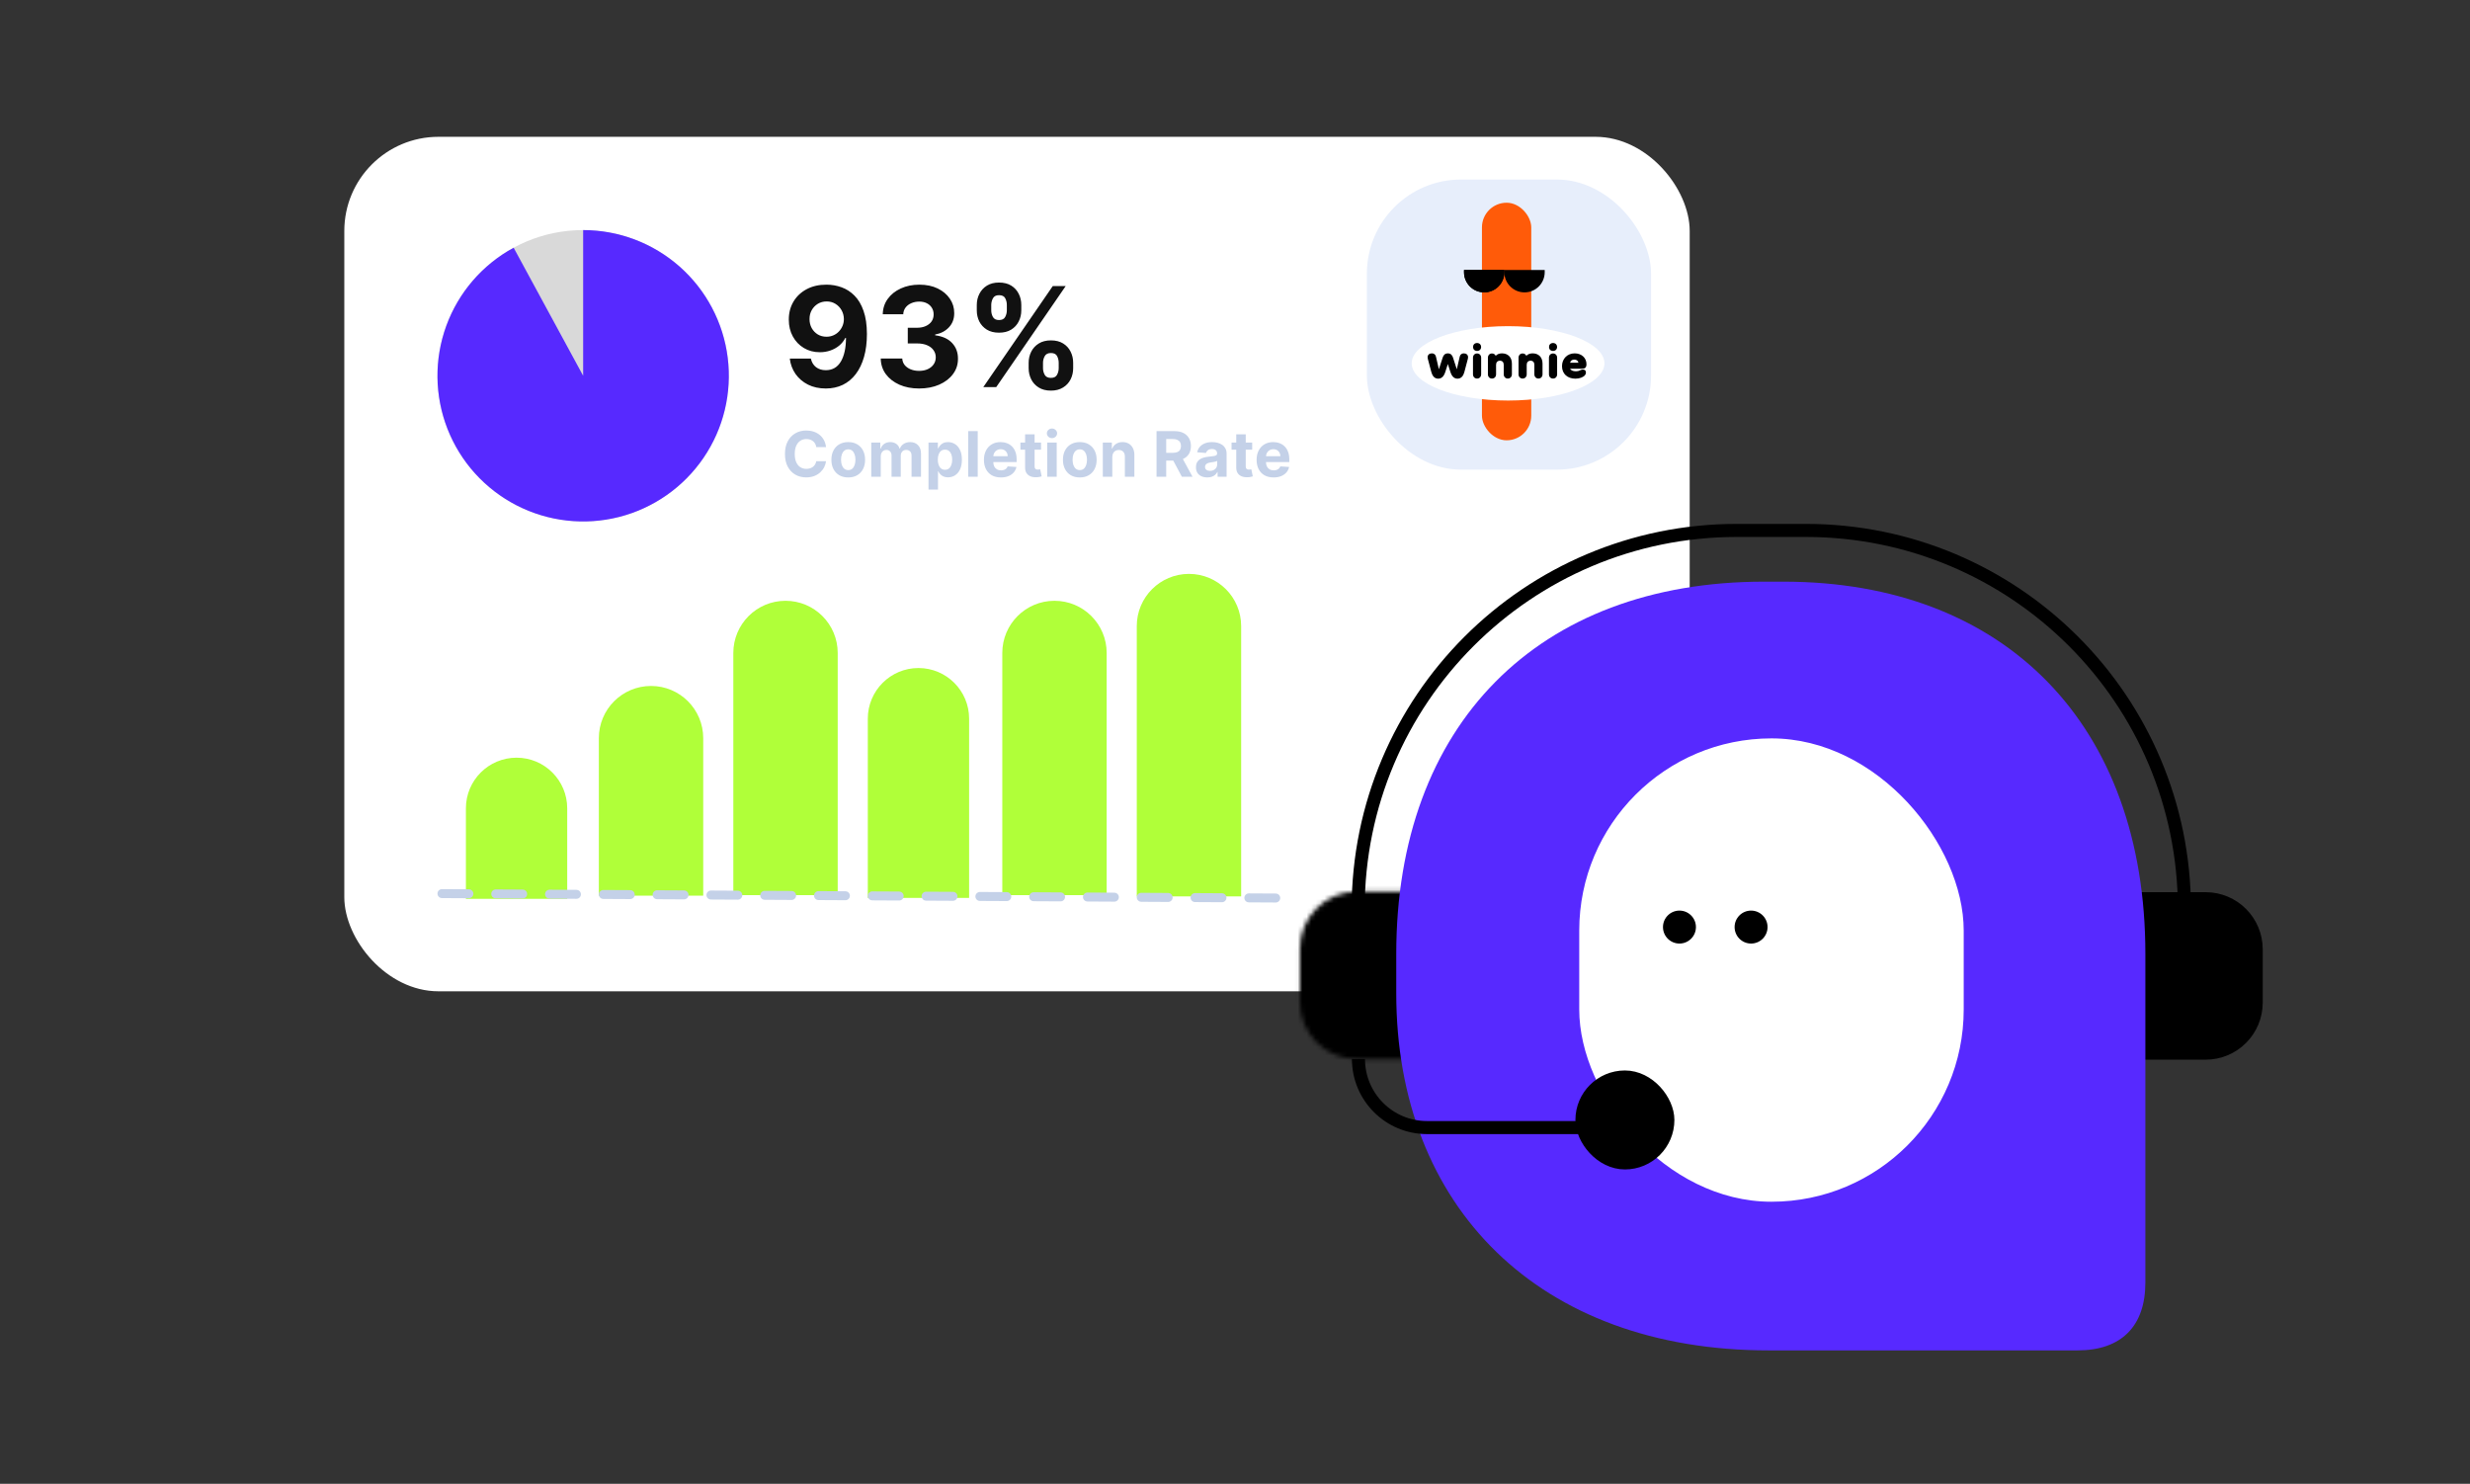
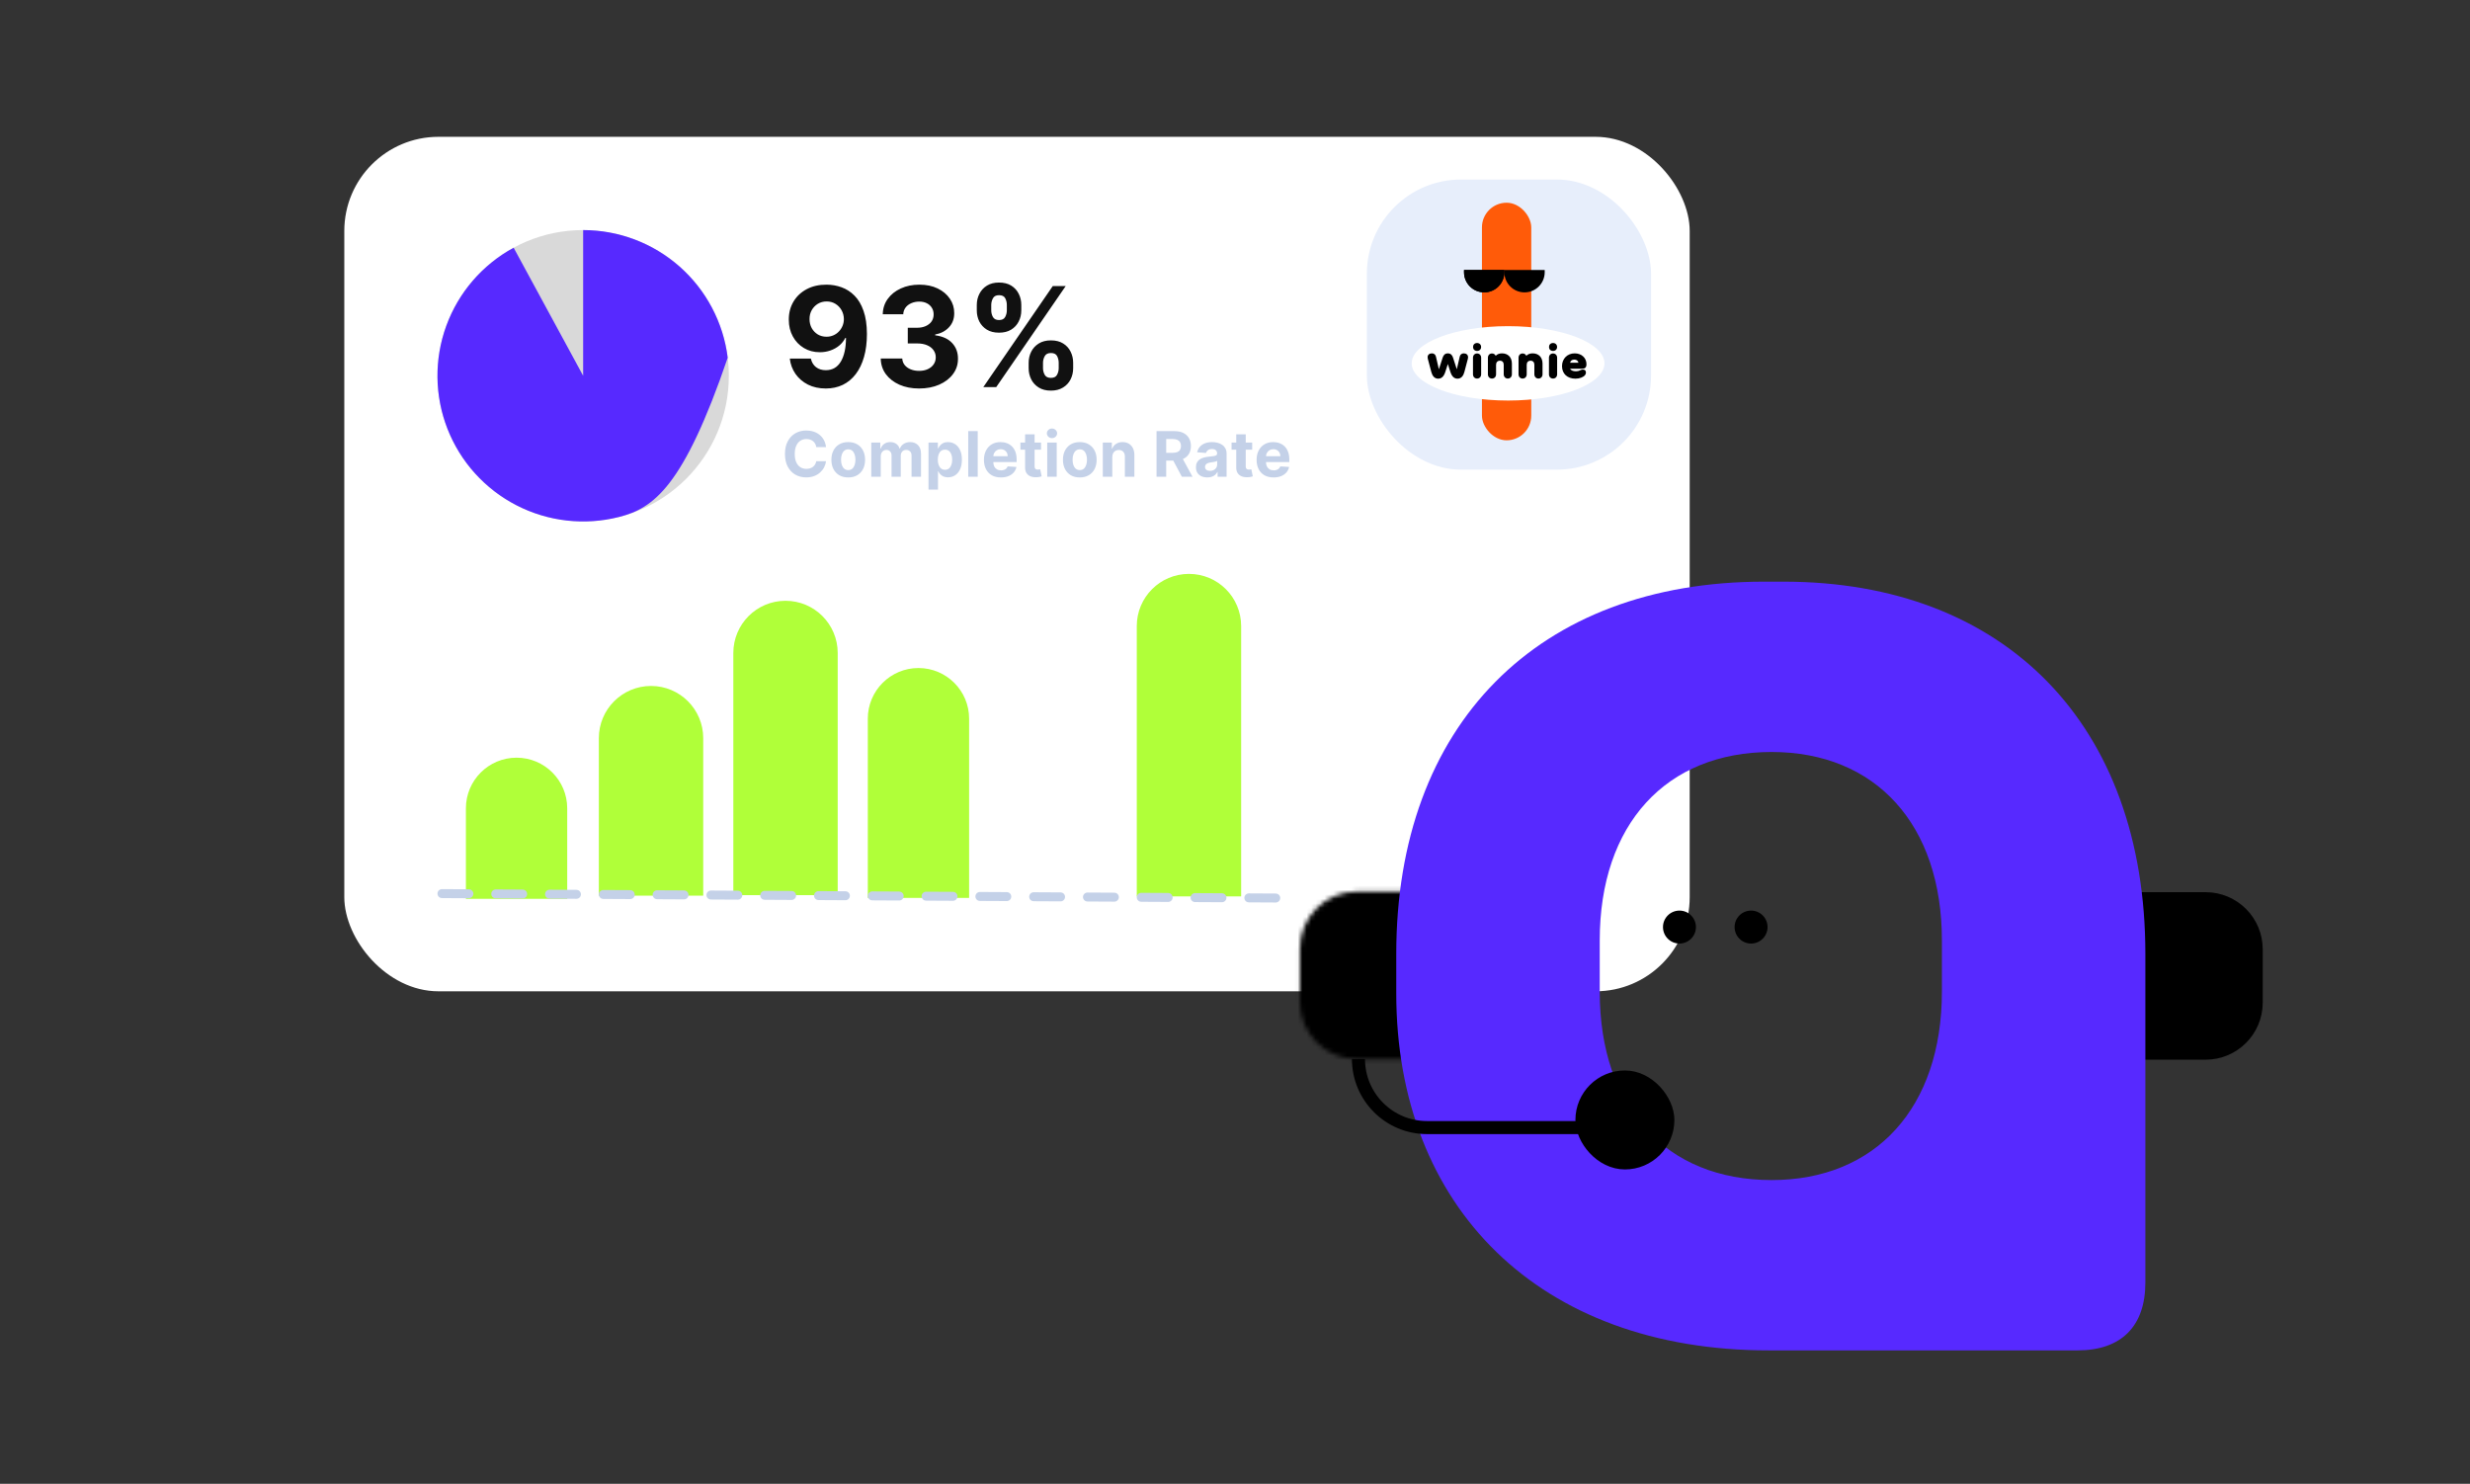
<svg xmlns="http://www.w3.org/2000/svg" width="551" height="331" viewBox="0 0 551 331" fill="none">
  <rect x="0" y="0" width="551" height="331" fill="#333333" stroke="none" />
  <rect x="76.807" y="30.519" width="300.125" height="190.613" rx="21" fill="white" />
  <rect x="304.916" y="40.05" width="63.398" height="64.713" rx="21" fill="#E7EEFB" />
  <path d="M492.024 234.688C498.12 234.688 503.064 229.746 503.064 223.649L503.064 211.76C503.064 205.663 498.121 200.721 492.024 200.721L479.286 200.721L479.286 234.688L492.024 234.688Z" fill="black" stroke="black" stroke-width="3.397" />
  <mask id="path-4-inside-1_351_10492" fill="white">
    <path d="M316.291 201.426C316.291 200.019 315.151 198.878 313.744 198.878H302.704C295.67 198.878 289.967 204.581 289.967 211.616V223.505C289.967 230.539 295.67 236.242 302.704 236.242H313.744C315.151 236.242 316.291 235.102 316.291 233.695V201.426Z" />
  </mask>
  <path d="M316.291 201.426C316.291 200.019 315.151 198.878 313.744 198.878H302.704C295.67 198.878 289.967 204.581 289.967 211.616V223.505C289.967 230.539 295.67 236.242 302.704 236.242H313.744C315.151 236.242 316.291 235.102 316.291 233.695V201.426Z" fill="black" stroke="black" stroke-width="6.793" mask="url(#path-4-inside-1_351_10492)" />
  <path d="M394.523 301.237H397.885H463.453C473.204 301.237 478.583 295.857 478.583 286.106V221.548V212.805C478.583 161.696 447.313 129.753 397.885 129.753H393.514C343.078 129.753 311.471 161.696 311.471 212.805V221.548C311.471 269.294 343.414 301.237 394.523 301.237ZM395.195 263.242C371.658 263.242 356.864 247.102 356.864 221.211V209.779C356.864 183.888 371.658 167.749 395.195 167.749C418.396 167.749 433.191 183.888 433.191 209.779V221.211C433.191 247.102 418.396 263.242 395.195 263.242Z" fill="#5729FF" />
-   <rect x="352.291" y="164.714" width="85.767" height="103.36" rx="42.884" fill="white" />
  <path d="M303.041 236.246V236.246C303.041 244.687 309.885 251.531 318.326 251.531H353.992" stroke="black" stroke-width="2.914" />
-   <path d="M302.977 223.958V202.786V202.786C302.977 156.139 340.792 118.324 387.439 118.324H402.829C449.476 118.324 487.291 156.139 487.291 202.786V202.786V223.623" stroke="black" stroke-width="2.914" />
  <rect x="353.138" y="240.491" width="18.682" height="18.682" rx="9.341" fill="black" stroke="black" stroke-width="3.397" />
  <circle cx="390.625" cy="206.805" r="3.675" transform="rotate(-180 390.625 206.805)" fill="black" />
  <circle cx="374.648" cy="206.805" r="3.675" transform="rotate(-180 374.648 206.805)" fill="black" />
  <path d="M184.385 63.501C185.545 63.501 186.66 63.696 187.732 64.085C188.811 64.474 189.772 65.094 190.616 65.945C191.468 66.796 192.139 67.927 192.631 69.336C193.13 70.738 193.383 72.459 193.39 74.499C193.39 76.414 193.174 78.124 192.741 79.629C192.315 81.126 191.702 82.399 190.902 83.449C190.102 84.498 189.137 85.298 188.007 85.849C186.877 86.392 185.615 86.663 184.22 86.663C182.716 86.663 181.387 86.373 180.235 85.793C179.083 85.206 178.155 84.41 177.45 83.405C176.753 82.392 176.331 81.254 176.184 79.992H180.885C181.068 80.814 181.453 81.453 182.041 81.907C182.628 82.355 183.354 82.579 184.22 82.579C185.688 82.579 186.804 81.941 187.567 80.664C188.33 79.379 188.715 77.622 188.723 75.391H188.569C188.231 76.051 187.776 76.62 187.204 77.097C186.631 77.567 185.974 77.93 185.233 78.187C184.499 78.444 183.718 78.572 182.888 78.572C181.56 78.572 180.375 78.26 179.332 77.636C178.29 77.012 177.468 76.154 176.867 75.06C176.265 73.967 175.964 72.719 175.964 71.317C175.957 69.805 176.305 68.459 177.01 67.277C177.714 66.096 178.698 65.171 179.96 64.503C181.23 63.828 182.705 63.494 184.385 63.501ZM184.418 67.244C183.677 67.244 183.017 67.42 182.437 67.773C181.864 68.125 181.409 68.598 181.072 69.193C180.742 69.787 180.58 70.451 180.587 71.185C180.587 71.927 180.749 72.594 181.072 73.189C181.402 73.776 181.85 74.246 182.415 74.598C182.987 74.943 183.64 75.115 184.374 75.115C184.925 75.115 185.435 75.013 185.905 74.807C186.374 74.602 186.782 74.319 187.126 73.959C187.479 73.592 187.754 73.17 187.952 72.693C188.15 72.216 188.249 71.71 188.249 71.174C188.242 70.462 188.073 69.809 187.743 69.215C187.413 68.62 186.958 68.143 186.378 67.784C185.798 67.424 185.145 67.244 184.418 67.244ZM205.026 86.663C203.382 86.663 201.918 86.381 200.634 85.816C199.357 85.243 198.348 84.458 197.607 83.46C196.873 82.454 196.495 81.295 196.473 79.981H201.272C201.302 80.531 201.482 81.016 201.812 81.434C202.149 81.845 202.597 82.164 203.155 82.392C203.713 82.619 204.34 82.733 205.037 82.733C205.764 82.733 206.406 82.605 206.964 82.348C207.522 82.091 207.958 81.735 208.274 81.28C208.589 80.825 208.747 80.3 208.747 79.706C208.747 79.104 208.578 78.572 208.241 78.11C207.911 77.64 207.434 77.273 206.81 77.009C206.193 76.745 205.459 76.612 204.608 76.612H202.505V73.112H204.608C205.327 73.112 205.962 72.987 206.512 72.737C207.07 72.488 207.503 72.143 207.812 71.703C208.12 71.255 208.274 70.734 208.274 70.139C208.274 69.574 208.138 69.079 207.867 68.653C207.602 68.22 207.228 67.883 206.744 67.641C206.267 67.398 205.709 67.277 205.07 67.277C204.425 67.277 203.834 67.395 203.298 67.629C202.762 67.857 202.333 68.184 202.01 68.609C201.687 69.035 201.515 69.534 201.493 70.106H196.924C196.946 68.807 197.317 67.662 198.036 66.672C198.755 65.681 199.724 64.907 200.942 64.349C202.168 63.784 203.551 63.501 205.092 63.501C206.648 63.501 208.01 63.784 209.177 64.349C210.343 64.914 211.25 65.677 211.896 66.639C212.549 67.593 212.872 68.664 212.864 69.853C212.872 71.115 212.479 72.169 211.687 73.013C210.901 73.857 209.877 74.392 208.615 74.62V74.796C210.274 75.009 211.536 75.585 212.402 76.524C213.275 77.456 213.708 78.623 213.701 80.025C213.708 81.309 213.338 82.451 212.589 83.449C211.848 84.447 210.824 85.232 209.518 85.805C208.211 86.377 206.714 86.663 205.026 86.663ZM229.468 82.128V80.939C229.468 80.036 229.659 79.207 230.04 78.451C230.429 77.688 230.991 77.079 231.725 76.623C232.466 76.161 233.369 75.93 234.433 75.93C235.512 75.93 236.418 76.157 237.152 76.612C237.893 77.067 238.451 77.677 238.825 78.44C239.207 79.196 239.398 80.029 239.398 80.939V82.128C239.398 83.03 239.207 83.863 238.825 84.627C238.444 85.383 237.882 85.988 237.141 86.443C236.4 86.905 235.497 87.137 234.433 87.137C233.354 87.137 232.448 86.905 231.714 86.443C230.98 85.988 230.422 85.383 230.04 84.627C229.659 83.863 229.468 83.03 229.468 82.128ZM232.671 80.939V82.128C232.671 82.649 232.796 83.141 233.046 83.603C233.303 84.065 233.765 84.296 234.433 84.296C235.101 84.296 235.556 84.069 235.798 83.614C236.047 83.159 236.172 82.663 236.172 82.128V80.939C236.172 80.403 236.055 79.904 235.82 79.442C235.585 78.979 235.123 78.748 234.433 78.748C233.772 78.748 233.314 78.979 233.057 79.442C232.8 79.904 232.671 80.403 232.671 80.939ZM217.898 69.226V68.037C217.898 67.127 218.093 66.294 218.482 65.538C218.87 64.775 219.432 64.165 220.166 63.71C220.907 63.255 221.802 63.028 222.852 63.028C223.938 63.028 224.848 63.255 225.582 63.71C226.316 64.165 226.874 64.775 227.255 65.538C227.637 66.294 227.828 67.127 227.828 68.037V69.226C227.828 70.136 227.633 70.969 227.244 71.725C226.863 72.481 226.301 73.086 225.56 73.541C224.826 73.989 223.923 74.213 222.852 74.213C221.78 74.213 220.874 73.985 220.133 73.53C219.399 73.068 218.841 72.462 218.459 71.714C218.085 70.958 217.898 70.128 217.898 69.226ZM221.124 68.037V69.226C221.124 69.761 221.248 70.257 221.498 70.712C221.755 71.167 222.206 71.394 222.852 71.394C223.527 71.394 223.986 71.167 224.228 70.712C224.477 70.257 224.602 69.761 224.602 69.226V68.037C224.602 67.501 224.485 67.002 224.25 66.54C224.015 66.077 223.549 65.846 222.852 65.846C222.199 65.846 221.747 66.081 221.498 66.551C221.248 67.02 221.124 67.516 221.124 68.037ZM219.351 86.355L234.851 63.809H237.735L222.235 86.355H219.351Z" fill="#111111" />
  <path d="M184.269 99.738H182.092C182.052 99.456 181.971 99.206 181.848 98.987C181.725 98.765 181.568 98.576 181.376 98.42C181.184 98.264 180.961 98.145 180.71 98.062C180.461 97.98 180.191 97.938 179.899 97.938C179.372 97.938 178.913 98.069 178.522 98.331C178.131 98.589 177.828 98.967 177.612 99.464C177.397 99.958 177.289 100.558 177.289 101.264C177.289 101.99 177.397 102.6 177.612 103.094C177.831 103.587 178.136 103.96 178.527 104.212C178.918 104.464 179.371 104.59 179.884 104.59C180.173 104.59 180.439 104.552 180.685 104.476C180.933 104.399 181.154 104.288 181.346 104.143C181.538 103.993 181.697 103.813 181.823 103.601C181.952 103.389 182.042 103.147 182.092 102.875L184.269 102.885C184.213 103.352 184.072 103.803 183.847 104.237C183.625 104.668 183.325 105.054 182.947 105.395C182.572 105.734 182.125 106.002 181.604 106.201C181.087 106.396 180.502 106.494 179.849 106.494C178.941 106.494 178.129 106.289 177.413 105.878C176.701 105.467 176.137 104.872 175.723 104.093C175.312 103.314 175.107 102.371 175.107 101.264C175.107 100.154 175.315 99.209 175.733 98.43C176.151 97.651 176.717 97.058 177.433 96.65C178.149 96.239 178.955 96.034 179.849 96.034C180.439 96.034 180.986 96.117 181.49 96.282C181.997 96.448 182.446 96.69 182.837 97.008C183.229 97.323 183.547 97.709 183.792 98.167C184.041 98.624 184.2 99.148 184.269 99.738ZM189.223 106.504C188.451 106.504 187.783 106.34 187.22 106.012C186.66 105.681 186.227 105.22 185.922 104.63C185.617 104.037 185.465 103.349 185.465 102.567C185.465 101.778 185.617 101.088 185.922 100.498C186.227 99.905 186.66 99.445 187.22 99.116C187.783 98.785 188.451 98.619 189.223 98.619C189.996 98.619 190.662 98.785 191.222 99.116C191.785 99.445 192.22 99.905 192.525 100.498C192.829 101.088 192.982 101.778 192.982 102.567C192.982 103.349 192.829 104.037 192.525 104.63C192.22 105.22 191.785 105.681 191.222 106.012C190.662 106.34 189.996 106.504 189.223 106.504ZM189.233 104.864C189.585 104.864 189.878 104.764 190.113 104.565C190.349 104.363 190.526 104.088 190.645 103.74C190.768 103.392 190.829 102.996 190.829 102.552C190.829 102.108 190.768 101.712 190.645 101.364C190.526 101.015 190.349 100.74 190.113 100.538C189.878 100.336 189.585 100.235 189.233 100.235C188.879 100.235 188.58 100.336 188.338 100.538C188.1 100.74 187.919 101.015 187.797 101.364C187.677 101.712 187.618 102.108 187.618 102.552C187.618 102.996 187.677 103.392 187.797 103.74C187.919 104.088 188.1 104.363 188.338 104.565C188.58 104.764 188.879 104.864 189.233 104.864ZM194.359 106.355V98.719H196.378V100.066H196.467C196.626 99.618 196.891 99.266 197.262 99.007C197.634 98.748 198.078 98.619 198.595 98.619C199.119 98.619 199.564 98.75 199.932 99.012C200.3 99.27 200.545 99.622 200.668 100.066H200.748C200.903 99.628 201.185 99.279 201.593 99.017C202.004 98.752 202.489 98.619 203.049 98.619C203.762 98.619 204.34 98.846 204.785 99.3C205.232 99.751 205.456 100.391 205.456 101.219V106.355H203.343V101.637C203.343 101.213 203.23 100.895 203.005 100.682C202.779 100.47 202.498 100.364 202.16 100.364C201.775 100.364 201.475 100.487 201.26 100.732C201.044 100.974 200.937 101.294 200.937 101.692V106.355H198.883V101.592C198.883 101.218 198.776 100.919 198.56 100.697C198.348 100.475 198.068 100.364 197.72 100.364C197.485 100.364 197.272 100.424 197.084 100.543C196.898 100.659 196.75 100.823 196.641 101.035C196.532 101.244 196.477 101.489 196.477 101.771V106.355H194.359ZM207.129 109.219V98.719H209.217V100.001H209.311C209.404 99.796 209.538 99.587 209.714 99.375C209.893 99.159 210.125 98.981 210.41 98.838C210.698 98.692 211.056 98.619 211.484 98.619C212.041 98.619 212.554 98.765 213.025 99.057C213.496 99.345 213.872 99.781 214.153 100.364C214.435 100.944 214.576 101.672 214.576 102.547C214.576 103.399 214.439 104.118 214.163 104.704C213.892 105.288 213.52 105.73 213.05 106.032C212.582 106.33 212.059 106.479 211.479 106.479C211.068 106.479 210.718 106.411 210.43 106.275C210.145 106.14 209.911 105.969 209.729 105.763C209.546 105.555 209.407 105.344 209.311 105.132H209.247V109.219H207.129ZM209.202 102.537C209.202 102.991 209.265 103.387 209.391 103.725C209.517 104.063 209.699 104.327 209.938 104.515C210.176 104.701 210.466 104.794 210.808 104.794C211.152 104.794 211.444 104.699 211.683 104.511C211.921 104.318 212.102 104.053 212.224 103.715C212.35 103.374 212.413 102.981 212.413 102.537C212.413 102.096 212.352 101.708 212.229 101.373C212.107 101.039 211.926 100.777 211.688 100.588C211.449 100.399 211.156 100.305 210.808 100.305C210.463 100.305 210.171 100.396 209.933 100.578C209.697 100.76 209.517 101.019 209.391 101.354C209.265 101.688 209.202 102.083 209.202 102.537ZM218.106 96.173V106.355H215.988V96.173H218.106ZM223.283 106.504C222.497 106.504 221.821 106.345 221.254 106.027C220.691 105.705 220.257 105.251 219.952 104.665C219.647 104.075 219.494 103.377 219.494 102.572C219.494 101.786 219.647 101.097 219.952 100.503C220.257 99.91 220.686 99.448 221.239 99.116C221.796 98.785 222.449 98.619 223.198 98.619C223.702 98.619 224.171 98.7 224.605 98.863C225.043 99.022 225.424 99.262 225.748 99.584C226.077 99.905 226.332 100.31 226.514 100.797C226.696 101.281 226.788 101.847 226.788 102.497V103.079H220.339V101.766H224.794C224.794 101.461 224.728 101.191 224.595 100.956C224.462 100.721 224.279 100.537 224.043 100.404C223.811 100.268 223.541 100.2 223.233 100.2C222.911 100.2 222.626 100.275 222.378 100.424C222.132 100.57 221.94 100.767 221.801 101.015C221.662 101.261 221.591 101.534 221.587 101.836V103.084C221.587 103.462 221.657 103.788 221.796 104.063C221.939 104.338 222.139 104.55 222.398 104.699C222.656 104.849 222.963 104.923 223.317 104.923C223.553 104.923 223.768 104.89 223.964 104.824C224.159 104.757 224.327 104.658 224.466 104.525C224.605 104.393 224.711 104.23 224.784 104.038L226.743 104.167C226.643 104.638 226.44 105.049 226.131 105.4C225.826 105.748 225.432 106.02 224.948 106.216C224.467 106.408 223.912 106.504 223.283 106.504ZM232.231 98.719V100.31H227.633V98.719H232.231ZM228.677 96.889H230.795V104.008C230.795 104.204 230.824 104.356 230.884 104.466C230.944 104.572 231.027 104.646 231.133 104.689C231.242 104.733 231.368 104.754 231.511 104.754C231.61 104.754 231.709 104.746 231.809 104.729C231.908 104.709 231.985 104.694 232.038 104.685L232.371 106.261C232.265 106.294 232.115 106.332 231.923 106.375C231.731 106.421 231.497 106.449 231.222 106.459C230.712 106.479 230.264 106.411 229.88 106.256C229.499 106.1 229.202 105.858 228.99 105.53C228.778 105.202 228.673 104.787 228.677 104.287V96.889ZM233.611 106.355V98.719H235.729V106.355H233.611ZM234.675 97.734C234.36 97.734 234.09 97.63 233.865 97.421C233.643 97.209 233.531 96.955 233.531 96.66C233.531 96.369 233.643 96.118 233.865 95.91C234.09 95.698 234.36 95.591 234.675 95.591C234.99 95.591 235.258 95.698 235.48 95.91C235.706 96.118 235.818 96.369 235.818 96.66C235.818 96.955 235.706 97.209 235.48 97.421C235.258 97.63 234.99 97.734 234.675 97.734ZM240.876 106.504C240.104 106.504 239.436 106.34 238.872 106.012C238.312 105.681 237.88 105.22 237.575 104.63C237.27 104.037 237.117 103.349 237.117 102.567C237.117 101.778 237.27 101.088 237.575 100.498C237.88 99.905 238.312 99.445 238.872 99.116C239.436 98.785 240.104 98.619 240.876 98.619C241.648 98.619 242.314 98.785 242.874 99.116C243.438 99.445 243.872 99.905 244.177 100.498C244.482 101.088 244.634 101.778 244.634 102.567C244.634 103.349 244.482 104.037 244.177 104.63C243.872 105.22 243.438 105.681 242.874 106.012C242.314 106.34 241.648 106.504 240.876 106.504ZM240.886 104.864C241.237 104.864 241.53 104.764 241.766 104.565C242.001 104.363 242.178 104.088 242.298 103.74C242.42 103.392 242.482 102.996 242.482 102.552C242.482 102.108 242.42 101.712 242.298 101.364C242.178 101.015 242.001 100.74 241.766 100.538C241.53 100.336 241.237 100.235 240.886 100.235C240.531 100.235 240.233 100.336 239.991 100.538C239.752 100.74 239.572 101.015 239.449 101.364C239.33 101.712 239.27 102.108 239.27 102.552C239.27 102.996 239.33 103.392 239.449 103.74C239.572 104.088 239.752 104.363 239.991 104.565C240.233 104.764 240.531 104.864 240.886 104.864ZM248.129 101.94V106.355H246.011V98.719H248.03V100.066H248.119C248.288 99.622 248.572 99.27 248.97 99.012C249.367 98.75 249.849 98.619 250.416 98.619C250.947 98.619 251.409 98.735 251.803 98.967C252.198 99.199 252.504 99.531 252.723 99.962C252.942 100.389 253.051 100.899 253.051 101.493V106.355H250.933V101.871C250.937 101.403 250.817 101.039 250.575 100.777C250.333 100.512 250 100.379 249.576 100.379C249.291 100.379 249.039 100.44 248.82 100.563C248.605 100.686 248.436 100.865 248.313 101.1C248.194 101.332 248.133 101.612 248.129 101.94ZM258 106.355V96.173H262.017C262.786 96.173 263.443 96.311 263.986 96.586C264.533 96.858 264.949 97.244 265.234 97.744C265.522 98.241 265.667 98.826 265.667 99.499C265.667 100.175 265.521 100.757 265.229 101.244C264.937 101.728 264.515 102.099 263.961 102.358C263.411 102.616 262.745 102.746 261.963 102.746H259.273V101.015H261.615C262.026 101.015 262.367 100.959 262.639 100.846C262.911 100.734 263.113 100.565 263.245 100.339C263.381 100.114 263.449 99.834 263.449 99.499C263.449 99.161 263.381 98.876 263.245 98.644C263.113 98.412 262.909 98.236 262.634 98.117C262.362 97.994 262.019 97.933 261.605 97.933H260.153V106.355H258ZM263.499 101.721L266.03 106.355H263.653L261.177 101.721H263.499ZM269.326 106.499C268.838 106.499 268.404 106.415 268.023 106.246C267.642 106.073 267.34 105.82 267.118 105.485C266.9 105.147 266.79 104.726 266.79 104.222C266.79 103.798 266.868 103.442 267.024 103.153C267.18 102.865 267.392 102.633 267.66 102.457C267.929 102.282 268.234 102.149 268.575 102.06C268.92 101.97 269.281 101.907 269.659 101.871C270.103 101.824 270.461 101.781 270.733 101.741C271.004 101.698 271.202 101.635 271.324 101.552C271.447 101.47 271.508 101.347 271.508 101.185V101.155C271.508 100.84 271.409 100.596 271.21 100.424C271.014 100.252 270.736 100.165 270.375 100.165C269.994 100.165 269.69 100.25 269.465 100.419C269.24 100.585 269.09 100.793 269.017 101.045L267.059 100.886C267.158 100.422 267.354 100.021 267.645 99.683C267.937 99.342 268.313 99.08 268.774 98.898C269.238 98.712 269.775 98.619 270.385 98.619C270.809 98.619 271.215 98.669 271.603 98.768C271.994 98.868 272.34 99.022 272.642 99.231C272.947 99.439 273.187 99.708 273.363 100.036C273.538 100.361 273.626 100.75 273.626 101.204V106.355H271.618V105.296H271.558C271.435 105.535 271.271 105.745 271.066 105.927C270.86 106.106 270.613 106.247 270.325 106.35C270.037 106.449 269.704 106.499 269.326 106.499ZM269.932 105.038C270.244 105.038 270.519 104.976 270.758 104.854C270.996 104.728 271.183 104.559 271.319 104.346C271.455 104.134 271.523 103.894 271.523 103.626V102.815C271.457 102.858 271.366 102.898 271.25 102.935C271.137 102.968 271.009 102.999 270.867 103.029C270.724 103.056 270.582 103.08 270.439 103.104C270.297 103.123 270.168 103.142 270.052 103.158C269.803 103.195 269.586 103.253 269.4 103.332C269.215 103.412 269.07 103.52 268.968 103.655C268.865 103.788 268.814 103.954 268.814 104.153C268.814 104.441 268.918 104.661 269.127 104.814C269.339 104.963 269.607 105.038 269.932 105.038ZM279.331 98.719V100.31H274.732V98.719H279.331ZM275.776 96.889H277.894V104.008C277.894 104.204 277.924 104.356 277.984 104.466C278.043 104.572 278.126 104.646 278.232 104.689C278.342 104.733 278.468 104.754 278.61 104.754C278.71 104.754 278.809 104.746 278.908 104.729C279.008 104.709 279.084 104.694 279.137 104.685L279.47 106.261C279.364 106.294 279.215 106.332 279.023 106.375C278.831 106.421 278.597 106.449 278.322 106.459C277.811 106.479 277.364 106.411 276.979 106.256C276.598 106.1 276.302 105.858 276.09 105.53C275.877 105.202 275.773 104.787 275.776 104.287V96.889ZM284.109 106.504C283.323 106.504 282.647 106.345 282.08 106.027C281.517 105.705 281.083 105.251 280.778 104.665C280.473 104.075 280.32 103.377 280.32 102.572C280.32 101.786 280.473 101.097 280.778 100.503C281.083 99.91 281.512 99.448 282.065 99.116C282.622 98.785 283.275 98.619 284.024 98.619C284.528 98.619 284.997 98.7 285.431 98.863C285.869 99.022 286.25 99.262 286.575 99.584C286.903 99.905 287.158 100.31 287.34 100.797C287.523 101.281 287.614 101.847 287.614 102.497V103.079H281.166V101.766H285.62C285.62 101.461 285.554 101.191 285.421 100.956C285.289 100.721 285.105 100.537 284.869 100.404C284.637 100.268 284.367 100.2 284.059 100.2C283.738 100.2 283.452 100.275 283.204 100.424C282.959 100.57 282.766 100.767 282.627 101.015C282.488 101.261 282.417 101.534 282.413 101.836V103.084C282.413 103.462 282.483 103.788 282.622 104.063C282.765 104.338 282.965 104.55 283.224 104.699C283.482 104.849 283.789 104.923 284.144 104.923C284.379 104.923 284.594 104.89 284.79 104.824C284.985 104.757 285.153 104.658 285.292 104.525C285.431 104.393 285.537 104.23 285.61 104.038L287.569 104.167C287.47 104.638 287.266 105.049 286.957 105.4C286.653 105.748 286.258 106.02 285.774 106.216C285.294 106.408 284.738 106.504 284.109 106.504Z" fill="#C4D1E8" />
  <circle cx="130.088" cy="83.824" r="32.5" fill="#D9D9D9" />
-   <path d="M130.088 51.324C138.01 51.324 145.658 54.217 151.597 59.459C157.536 64.702 161.355 71.933 162.337 79.793C163.32 87.654 161.397 95.602 156.932 102.145C152.466 108.688 145.765 113.375 138.087 115.324C130.409 117.274 122.283 116.352 115.237 112.732C108.191 109.112 102.71 103.044 99.823 95.667C96.936 88.29 96.843 80.113 99.561 72.672C102.279 65.232 107.621 59.04 114.583 55.261L130.088 83.824L130.088 51.324Z" fill="#5729FF" />
+   <path d="M130.088 51.324C138.01 51.324 145.658 54.217 151.597 59.459C157.536 64.702 161.355 71.933 162.337 79.793C152.466 108.688 145.765 113.375 138.087 115.324C130.409 117.274 122.283 116.352 115.237 112.732C108.191 109.112 102.71 103.044 99.823 95.667C96.936 88.29 96.843 80.113 99.561 72.672C102.279 65.232 107.621 59.04 114.583 55.261L130.088 83.824L130.088 51.324Z" fill="#5729FF" />
  <rect x="330.588" y="45.222" width="11" height="53" rx="5.5" fill="#FF5B09" />
  <path d="M326.588 60.222H335.588V60.722C335.588 63.207 333.573 65.222 331.088 65.222C328.603 65.222 326.588 63.207 326.588 60.722V60.222Z" fill="black" />
  <path d="M326.588 60.222H335.588V60.722C335.588 63.207 333.573 65.222 331.088 65.222C328.603 65.222 326.588 63.207 326.588 60.722V60.222Z" fill="black" />
  <path d="M335.588 60.222H344.588V60.722C344.588 63.207 342.573 65.222 340.088 65.222C337.603 65.222 335.588 63.207 335.588 60.722V60.222Z" fill="black" />
  <ellipse cx="336.416" cy="81.052" rx="21.5" ry="8.298" fill="white" />
  <path d="M193.588 160.319C193.588 154.078 198.647 149.019 204.888 149.019C211.129 149.019 216.188 154.078 216.188 160.319V200.294H193.588V160.319Z" fill="#B0FF39" />
  <path d="M163.588 145.661C163.588 139.232 168.801 134.019 175.231 134.019C181.661 134.019 186.873 139.232 186.873 145.661V199.687H163.588V145.661Z" fill="#B0FF39" />
-   <path d="M223.588 145.661C223.588 139.232 228.801 134.019 235.231 134.019C241.661 134.019 246.873 139.232 246.873 145.661V199.687H223.588V145.661Z" fill="#B0FF39" />
  <path d="M253.588 139.661C253.588 133.232 258.801 128.019 265.231 128.019C271.661 128.019 276.873 133.232 276.873 139.661V199.955H253.588V139.661Z" fill="#B0FF39" />
  <path d="M133.588 164.661C133.588 158.232 138.801 153.019 145.231 153.019C151.661 153.019 156.873 158.232 156.873 164.661V199.797H133.588V164.661Z" fill="#B0FF39" />
  <path d="M103.932 180.319C103.932 174.078 108.991 169.019 115.232 169.019C121.473 169.019 126.532 174.078 126.532 180.319V200.504H103.932V180.319Z" fill="#B0FF39" />
  <path d="M284.588 200.324L95.588 199.324" stroke="#C4D1E8" stroke-width="2" stroke-linecap="round" stroke-linejoin="round" stroke-dasharray="6 6" />
  <path d="M320.827 84.47C319.936 84.47 319.498 83.754 319.294 82.98L318.51 80.021C318.481 79.914 318.471 79.797 318.471 79.68C318.471 79.165 318.851 78.824 319.425 78.824C319.888 78.824 320.224 79.101 320.326 79.549L320.983 82.377L321.815 79.812C321.976 79.311 322.263 78.829 322.978 78.829C323.699 78.829 323.986 79.311 324.146 79.812L324.979 82.377L325.636 79.549C325.738 79.101 326.074 78.824 326.536 78.824C327.11 78.824 327.49 79.165 327.49 79.68C327.49 79.797 327.48 79.914 327.451 80.021L326.668 82.98C326.463 83.759 326.025 84.47 325.134 84.47C324.375 84.47 323.869 83.959 323.553 82.98L322.983 81.209L322.409 82.98C322.092 83.959 321.586 84.47 320.827 84.47ZM329.5 84.445C328.965 84.445 328.59 84.056 328.59 83.496V79.797C328.59 79.238 328.965 78.848 329.5 78.848C330.036 78.848 330.41 79.238 330.41 79.797V83.496C330.41 84.056 330.036 84.445 329.5 84.445ZM328.6 77.403C328.6 76.901 328.95 76.517 329.5 76.517C330.05 76.517 330.401 76.901 330.401 77.403C330.401 77.904 330.05 78.288 329.5 78.288C328.95 78.288 328.6 77.904 328.6 77.403ZM332.829 84.445C332.294 84.445 331.919 84.056 331.919 83.496V79.797C331.919 79.238 332.294 78.848 332.829 78.848C333.214 78.848 333.516 79.048 333.657 79.374C333.963 79.014 334.489 78.824 335.054 78.824C336.348 78.824 337.268 79.647 337.268 81.112V83.496C337.268 84.046 336.888 84.445 336.358 84.445C335.818 84.445 335.448 84.037 335.448 83.496V81.365C335.448 80.795 335.127 80.464 334.596 80.464C334.075 80.464 333.739 80.815 333.739 81.365V83.496C333.739 84.056 333.365 84.445 332.829 84.445ZM339.663 84.445C339.127 84.445 338.753 84.056 338.753 83.496V79.797C338.753 79.238 339.127 78.848 339.663 78.848C340.047 78.848 340.349 79.048 340.49 79.374C340.797 79.014 341.322 78.824 341.887 78.824C343.182 78.824 344.101 79.647 344.101 81.112V83.496C344.101 84.046 343.722 84.445 343.191 84.445C342.651 84.445 342.281 84.037 342.281 83.496V81.365C342.281 80.795 341.96 80.464 341.429 80.464C340.909 80.464 340.573 80.815 340.573 81.365V83.496C340.573 84.056 340.198 84.445 339.663 84.445ZM346.447 84.445C345.912 84.445 345.537 84.056 345.537 83.496V79.797C345.537 79.238 345.912 78.848 346.447 78.848C346.983 78.848 347.358 79.238 347.358 79.797V83.496C347.358 84.056 346.983 84.445 346.447 84.445ZM345.547 77.403C345.547 76.901 345.897 76.517 346.447 76.517C346.997 76.517 347.348 76.901 347.348 77.403C347.348 77.904 346.997 78.288 346.447 78.288C345.897 78.288 345.547 77.904 345.547 77.403ZM351.451 84.47C349.65 84.47 348.448 83.379 348.448 81.676C348.448 80.026 349.635 78.824 351.276 78.824C352.814 78.824 353.904 79.846 353.904 81.233C353.904 81.939 353.617 82.246 352.969 82.246H350.268C350.404 82.62 350.91 82.825 351.553 82.825C351.923 82.825 352.186 82.747 352.39 82.65C352.638 82.533 352.848 82.44 353.135 82.44C353.583 82.44 353.787 82.703 353.787 83.141C353.787 83.326 353.694 83.53 353.573 83.686C353.203 84.153 352.356 84.47 351.451 84.47ZM350.253 80.917H352.113C352.035 80.484 351.699 80.216 351.193 80.216C350.667 80.216 350.336 80.493 350.253 80.917Z" fill="black" />
</svg>